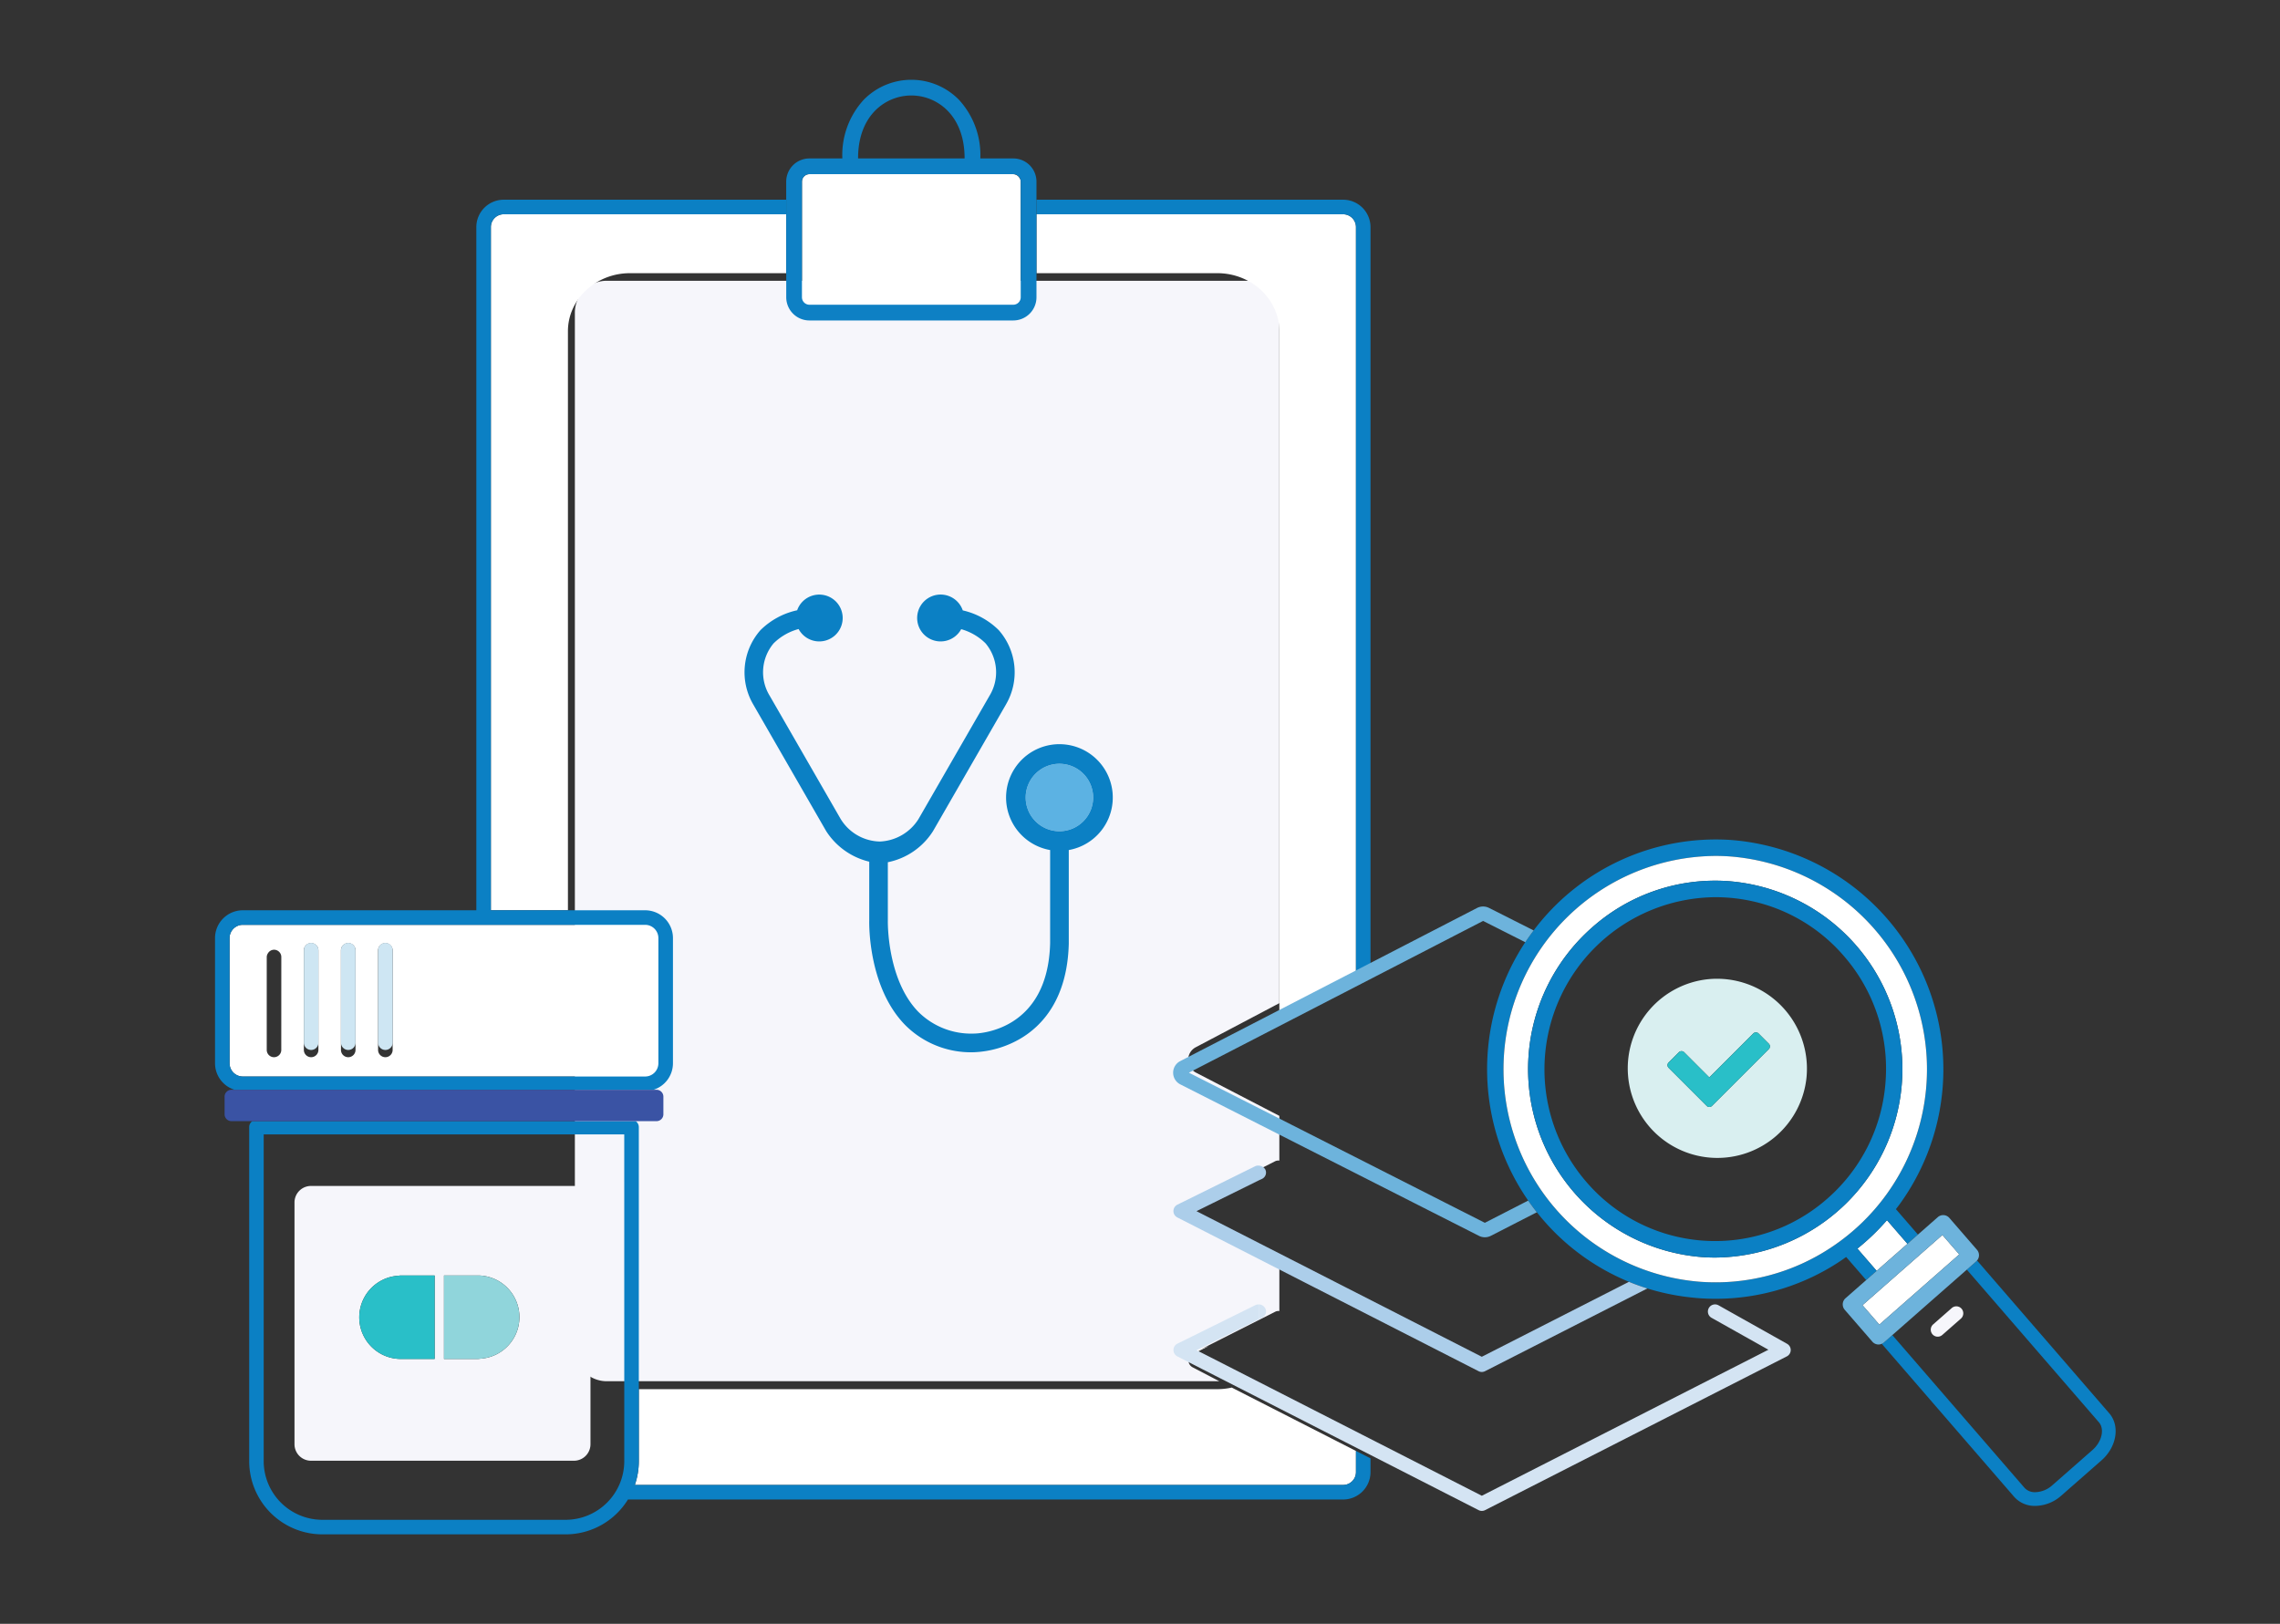
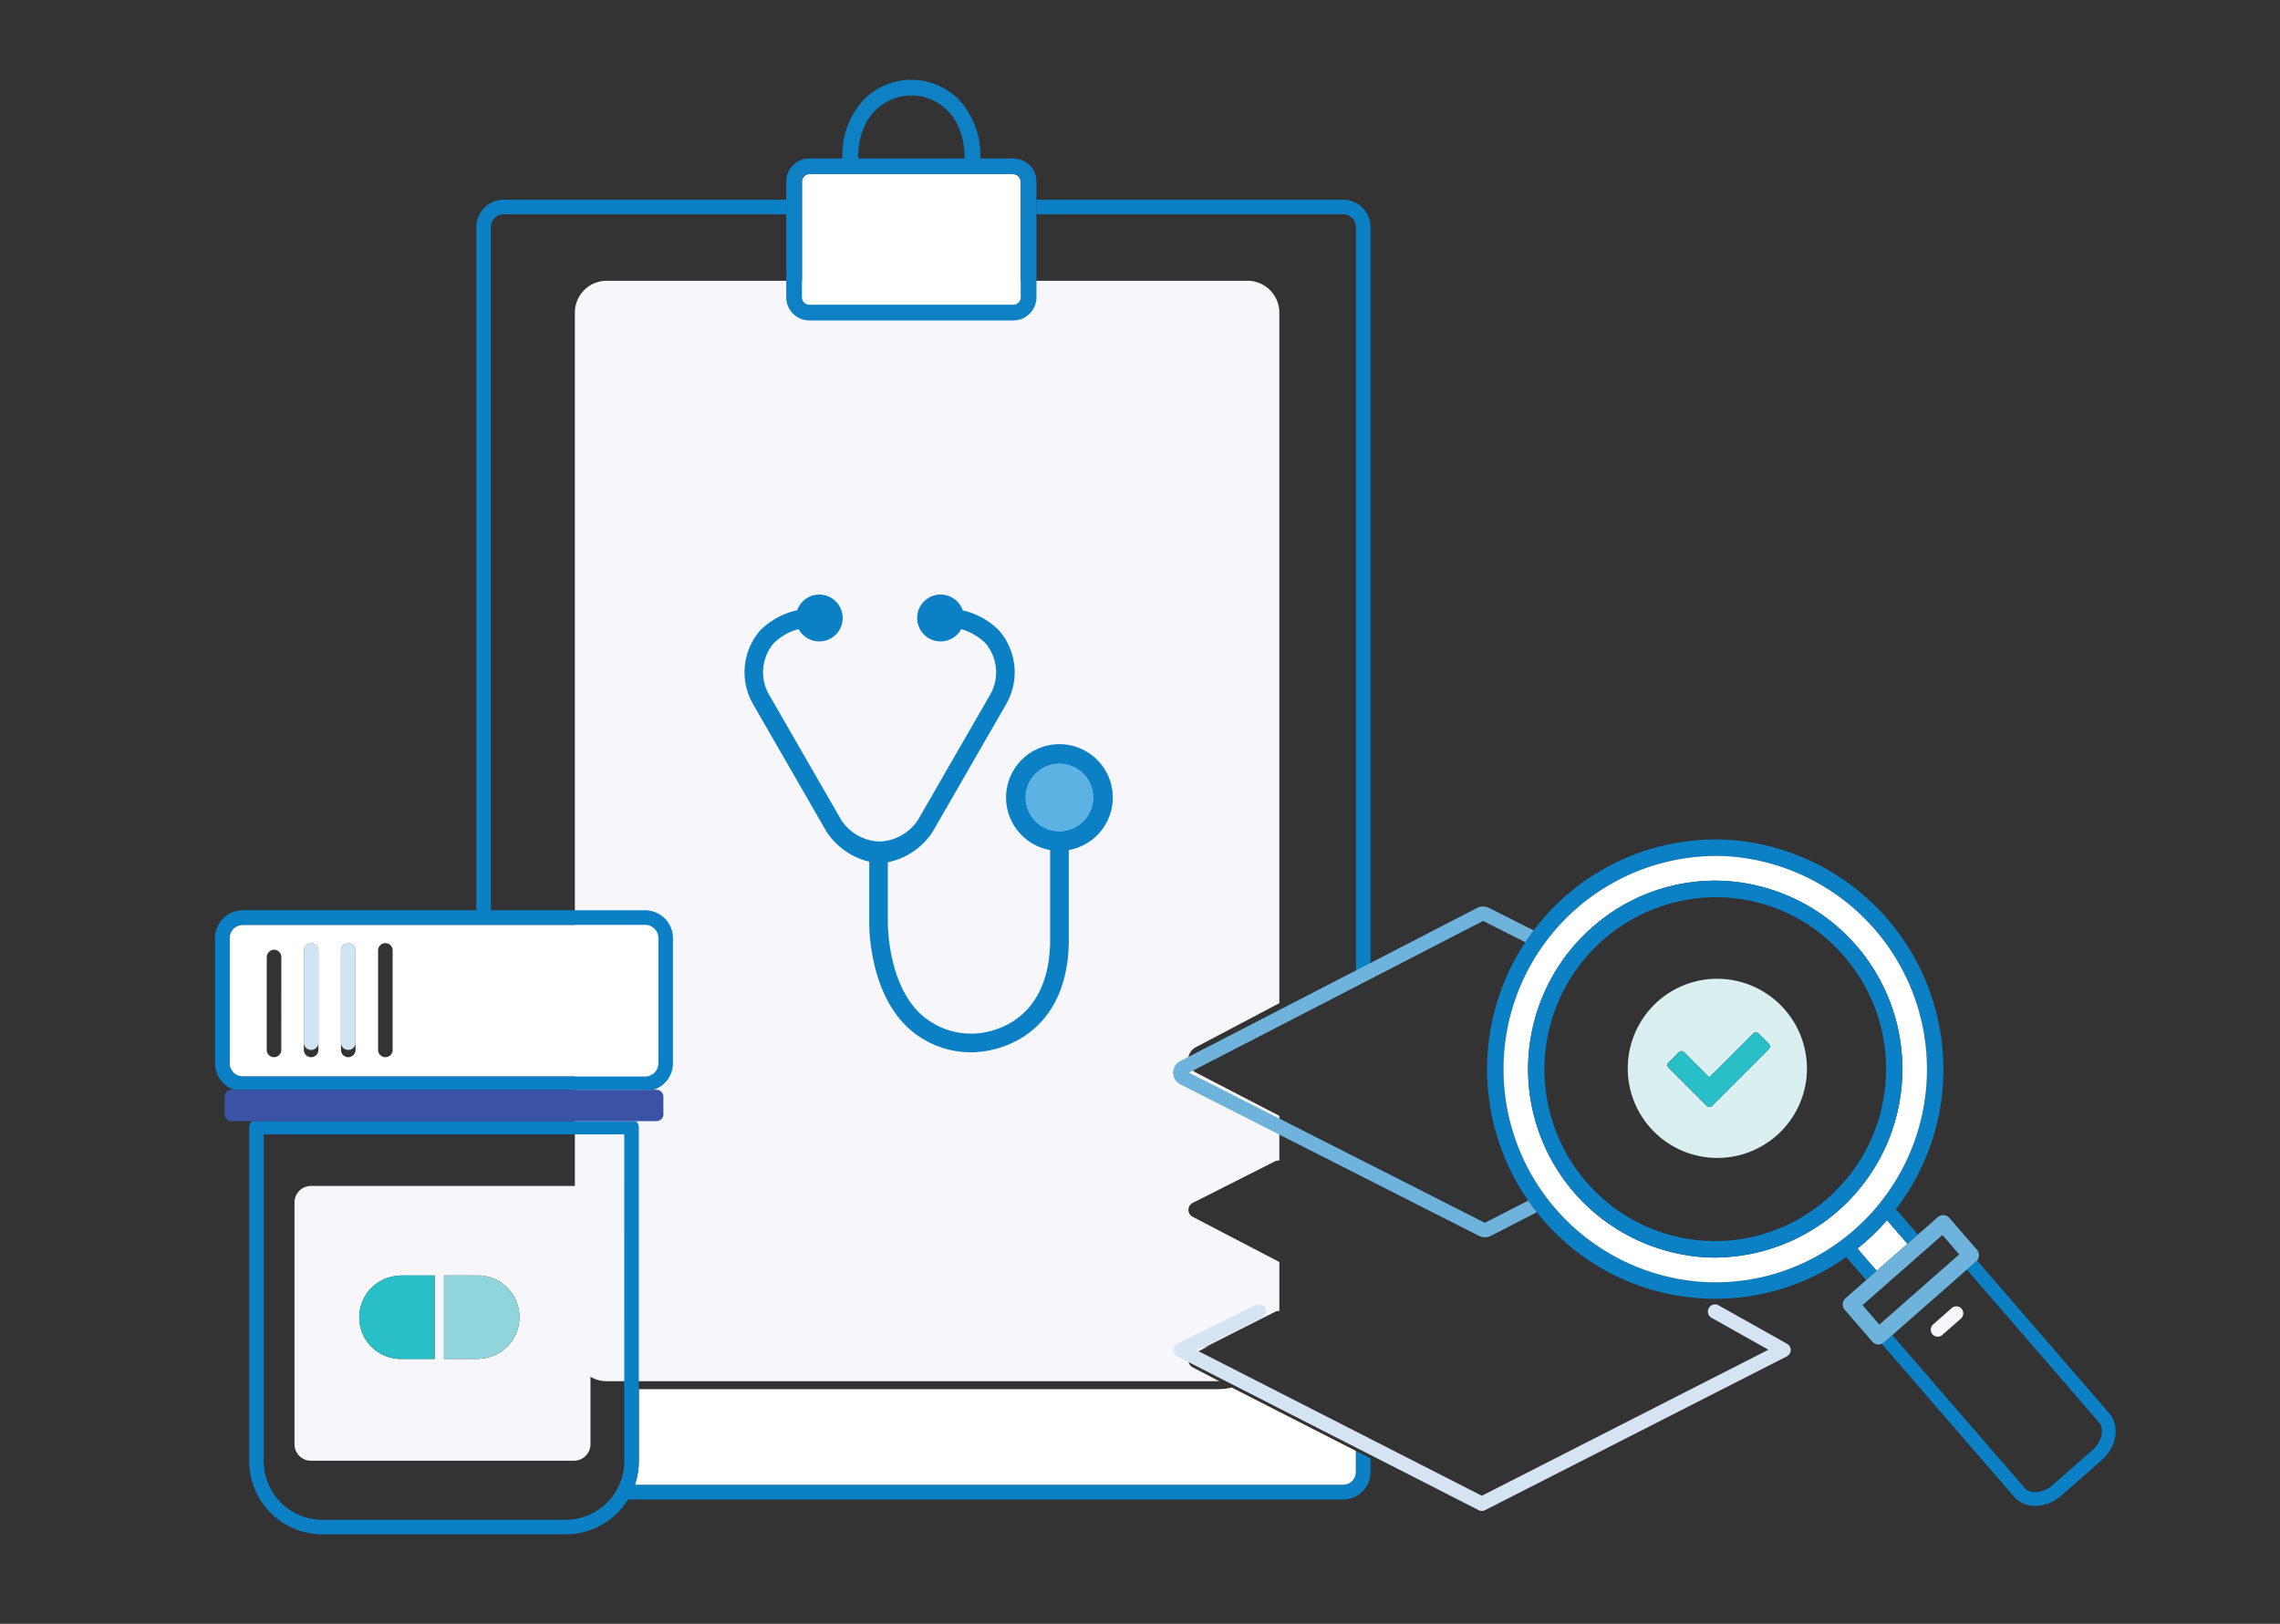
<svg xmlns="http://www.w3.org/2000/svg" width="365" height="260" viewBox="0 0 365 260">
  <rect x="0" y="0" width="365" height="260" fill="#333333" stroke="none" />
  <title>find_a_doctor_2</title>
  <g>
    <path d="M190.259,217.809a1.24,1.24,0,0,1,.56-1.035,1.109,1.109,0,0,1,.116-.069l2.583-1.305,10.625-5.37a1.189,1.189,0,0,1,.667-.117v-7.846l-3.992-2.083-9.9-5.164a1.252,1.252,0,0,1,.014-2.216l.486-.246,12.722-6.429a1.167,1.167,0,0,1,.667-.1v-7.165l-13.385-6.941a2.289,2.289,0,0,1-.014-4.034l13.4-7.07V50.12a5.11,5.11,0,0,0-5.053-5.166H97.081a5.11,5.11,0,0,0-5.052,5.166V215.99a5.109,5.109,0,0,0,5.052,5.165H195.2l-4.281-2.234A1.236,1.236,0,0,1,190.259,217.809Z" fill="#f6f6fb" />
    <g>
      <path d="M175,127.693a5.4,5.4,0,1,0-5.4,5.4A5.4,5.4,0,0,0,175,127.693Z" fill="#5cb2e3" />
      <path d="M169.6,119.153a8.542,8.542,0,0,0-1.488,16.953v14.938c-.372,14.2-11.681,14.44-12.155,14.445a11.972,11.972,0,0,1-8.936-3.473c-5.056-5.181-4.89-14.472-4.888-14.562v-9.4a11.169,11.169,0,0,0,7.239-4.991l11.658-20.244.025-.047a10.209,10.209,0,0,0-1.163-11.872,11.926,11.926,0,0,0-5.765-3.169,3.752,3.752,0,1,0-.252,3.009A8.949,8.949,0,0,1,157.768,103a7.2,7.2,0,0,1,.664,8.359l-11.242,19.52-.112.192c-.016.027-.032.054-.045.082l-.006.01a7.671,7.671,0,0,1-6.163,3.576,7.534,7.534,0,0,1-6.265-3.578c-.036-.057-.054-.09-.054-.09l-11.351-19.712a7.188,7.188,0,0,1,.653-8.351,9.009,9.009,0,0,1,4-2.291,3.749,3.749,0,1,0-.23-3.006,11.923,11.923,0,0,0-5.89,3.2,10.2,10.2,0,0,0-1.154,11.861l11.682,20.291.017.027a11.31,11.31,0,0,0,6.883,4.877V147.4c-.016.672-.133,10.677,5.723,16.692a14.847,14.847,0,0,0,11.083,4.384,15.976,15.976,0,0,0,7.429-2.2c3.392-2.007,7.48-6.269,7.708-15.172v-15a8.541,8.541,0,0,0-1.494-16.95Zm-5.4,8.54a5.4,5.4,0,1,1,5.4,5.4A5.4,5.4,0,0,1,164.2,127.693Z" fill="#0b80c4" />
    </g>
    <path d="M42.218,233.957a9.4,9.4,0,0,0,9.386,9.386H90.552a9.4,9.4,0,0,0,9.386-9.386V181.634H42.218Zm4.928-41.428a2.641,2.641,0,0,1,2.641-2.642h42.1a2.642,2.642,0,0,1,2.641,2.642v38.713a2.642,2.642,0,0,1-2.641,2.641h-42.1a2.641,2.641,0,0,1-2.641-2.641Z" fill="none" />
    <path d="M154.424,25.345c0-6.906-4.42-10.051-8.527-10.051s-8.527,3.145-8.527,10.051a.2.2,0,0,1,0,.024h17.059Z" fill="none" />
    <path d="M55.752,168.146a1.165,1.165,0,0,1-1.164-1.164v1.092a1.165,1.165,0,1,0,2.329,0v-1.092A1.166,1.166,0,0,1,55.752,168.146Z" fill="none" />
    <path d="M61.694,168.146a1.165,1.165,0,0,1-1.164-1.164v1.092a1.165,1.165,0,1,0,2.329,0v-1.092A1.166,1.166,0,0,1,61.694,168.146Z" fill="none" />
    <path d="M49.81,168.146a1.165,1.165,0,0,1-1.164-1.164v1.092a1.165,1.165,0,1,0,2.329,0v-1.092A1.166,1.166,0,0,1,49.81,168.146Z" fill="none" />
-     <path d="M217.073,36.362a2.058,2.058,0,0,0-2.055-2.056H165.927V43.74h28.956c5.46,0,9.927,4.18,9.927,9.289V161.94l12.263-6.33Z" fill="#fff" />
-     <path d="M80.64,34.306a2.058,2.058,0,0,0-2.056,2.056V145.747H90.92V53.029c0-5.109,4.467-9.289,9.927-9.289h25.02V34.306Z" fill="#fff" />
    <path d="M101.628,237.763h113.39a2.058,2.058,0,0,0,2.055-2.056v-3.388l-19.886-10.151a10.469,10.469,0,0,1-2.3.257H102.267v11.532A11.647,11.647,0,0,1,101.628,237.763Z" fill="#fff" />
    <path d="M124.967,141.256a3.969,3.969,0,0,1-3.461-1.833,2.81,2.81,0,0,1-.267-.674c-1.343.687-2.934,2.252-2.985,5.822-.07,4.728.427,7.56,1.508,8.654.586.6,1.5.827,3.258.827,2.259,0,3.863-.5,4.894-1.533s1.558-2.73,1.552-5.014C129.453,141.44,126.418,141.313,124.967,141.256Z" fill="#f6f6fb" />
    <path d="M215.018,34.306a2.058,2.058,0,0,1,2.055,2.056V155.61l2.329-1.2V36.362a4.39,4.39,0,0,0-4.384-4.385H165.927v2.329Z" fill="#0b80c4" />
    <path d="M193.518,215.525l-3.167,1.107.468.238a1.1,1.1,0,0,1,.116-.068Z" fill="#fff" />
    <path d="M105.4,170.243V150.2a2.125,2.125,0,0,0-2.123-2.122H38.874a2.125,2.125,0,0,0-2.123,2.122v20.044a2.125,2.125,0,0,0,2.123,2.122H103.28A2.125,2.125,0,0,0,105.4,170.243Zm-60.37-2.169a1.165,1.165,0,1,1-2.329,0V153.229a1.128,1.128,0,0,1,.2-.606,1.147,1.147,0,0,1,.969-.558,1.165,1.165,0,0,1,1.165,1.164Zm5.942-14.845v14.845a1.165,1.165,0,1,1-2.329,0V152.137a1.165,1.165,0,0,1,2.329,0Zm5.942,0v14.845a1.165,1.165,0,1,1-2.329,0V152.137a1.165,1.165,0,0,1,2.329,0Zm5.942,0v14.845a1.165,1.165,0,1,1-2.329,0V152.137a1.165,1.165,0,0,1,2.329,0Z" fill="#fff" />
    <path d="M49.81,150.973a1.165,1.165,0,0,0-1.164,1.164v14.845a1.165,1.165,0,0,0,2.329,0V152.137A1.166,1.166,0,0,0,49.81,150.973Z" fill="#cee6f3" />
    <path d="M55.752,150.973a1.165,1.165,0,0,0-1.164,1.164v14.845a1.165,1.165,0,0,0,2.329,0V152.137A1.166,1.166,0,0,0,55.752,150.973Z" fill="#cee6f3" />
-     <path d="M61.694,150.973a1.165,1.165,0,0,0-1.164,1.164v14.845a1.165,1.165,0,0,0,2.329,0V152.137A1.166,1.166,0,0,0,61.694,150.973Z" fill="#cee6f3" />
    <path d="M49.787,233.883h42.1a2.642,2.642,0,0,0,2.641-2.641V192.529a2.642,2.642,0,0,0-2.641-2.642h-42.1a2.641,2.641,0,0,0-2.641,2.642v38.713A2.641,2.641,0,0,0,49.787,233.883Zm21.292-29.662h5.4a6.67,6.67,0,0,1,.481,13.323c-.161.011-.316.047-.481.047h-5.4Zm-7.373.047c.162-.011.317-.047.482-.047h5.394v13.37H64.188a6.67,6.67,0,0,1-.482-13.323Z" fill="#f6f6fb" />
    <path d="M64.188,217.591h5.394v-13.37H64.188c-.165,0-.32.036-.482.047a6.67,6.67,0,0,0,.482,13.323Z" fill="#29bfc8" />
    <path d="M76.955,217.544a6.67,6.67,0,0,0-.481-13.323h-5.4v13.37h5.4C76.639,217.591,76.794,217.555,76.955,217.544Z" fill="#90d5db" />
    <rect x="128.385" y="27.888" width="35.023" height="20.905" rx="1.191" fill="#fff" />
    <g>
      <path d="M324.1,238.221a2.218,2.218,0,0,0,1.721.7,4.277,4.277,0,0,0,2.742-1.119l6.421-5.636c1.5-1.315,1.969-3.346,1.027-4.435l-21.147-24.442-11.924,10.477ZM312.45,209.439a1.11,1.11,0,0,1,1.573.107,1.129,1.129,0,0,1-.108,1.584l-2.977,2.616a1.111,1.111,0,0,1-1.573-.107,1.129,1.129,0,0,1,.108-1.584Z" fill="none" />
      <path d="M276.459,143.716c-.623-.043-1.246-.064-1.861-.064a27.568,27.568,0,0,0-20.606,45.632,27.16,27.16,0,0,0,38.554,2.623,27.624,27.624,0,0,0,2.642-38.827A27.055,27.055,0,0,0,276.459,143.716Zm12.744,28.81a14.346,14.346,0,1,1-15.743-15.743A14.4,14.4,0,0,1,289.2,172.526Z" fill="none" />
      <path d="M337.671,226.293,316.5,201.824a1.254,1.254,0,0,1-.137.146l-1.5,1.318L336.01,227.73c.942,1.089.472,3.12-1.027,4.435l-6.421,5.636a4.277,4.277,0,0,1-2.742,1.119,2.218,2.218,0,0,1-1.721-.7l-21.16-24.456-1.344,1.18a1.311,1.311,0,0,1-.351.218l21.193,24.495a4.378,4.378,0,0,0,3.383,1.459,6.405,6.405,0,0,0,4.191-1.665l6.421-5.635C338.861,231.686,339.417,228.31,337.671,226.293Z" fill="#0b80c4" />
      <path d="M297.346,199.922l3.084,3.559,4.93-4.331-3.278-3.783A36.609,36.609,0,0,1,297.346,199.922Z" fill="#fff" />
      <path d="M297.346,199.922a36.609,36.609,0,0,0,4.736-4.555l3.278,3.783,1.68-1.477-3.528-4.071c.208-.272.419-.541.62-.819a36.828,36.828,0,0,0-27.046-58.292,36.466,36.466,0,0,0-31.568,14.481q-.7.921-1.34,1.888c-.111.167-.219.336-.328.5a36.91,36.91,0,0,0,.793,40.866c.441.633.9,1.255,1.383,1.863.339.429.685.852,1.045,1.268a36.375,36.375,0,0,0,13.7,9.876q1.45.6,2.951,1.066a36.406,36.406,0,0,0,7.037,1.445c.443.047.886.094,1.333.124q1.269.087,2.528.086a35.983,35.983,0,0,0,20.144-6.142c.266-.178.524-.367.785-.551l3.2,3.692,1.68-1.477Zm-4.033-.3a33.419,33.419,0,0,1-21.04,5.62,34.144,34.144,0,0,1,2.327-68.191c.763,0,1.534.026,2.307.079a34.181,34.181,0,0,1,16.406,62.492Z" fill="#0b80c4" />
      <path d="M302.009,191.232a34.184,34.184,0,0,0-25.1-54.106c-.773-.053-1.544-.079-2.307-.079a34.144,34.144,0,0,0-2.327,68.191,33.419,33.419,0,0,0,21.04-5.62A34.085,34.085,0,0,0,302.009,191.232Zm-27.427,10.121q-1.014,0-2.039-.07a30.2,30.2,0,0,1-17.635-52.813,29.644,29.644,0,0,1,21.73-7.389,30.179,30.179,0,0,1-2.056,60.272Z" fill="#fff" />
-       <polygon points="310.954 197.739 298.164 208.978 300.859 212.087 313.649 200.85 310.954 197.739" fill="#fff" />
      <path d="M302.939,213.765l11.924-10.477,1.5-1.318a1.254,1.254,0,0,0,.137-.146,1.316,1.316,0,0,0,.31-.759,1.333,1.333,0,0,0-.32-.956l-4.42-5.1a1.307,1.307,0,0,0-1.852-.126l-3.178,2.792-1.68,1.477-4.93,4.331-1.68,1.477-3.3,2.9a1.325,1.325,0,0,0-.127,1.862l4.42,5.1a1.306,1.306,0,0,0,.9.45c.03,0,.06,0,.09,0a1.291,1.291,0,0,0,.511-.109,1.311,1.311,0,0,0,.351-.218Zm-2.08-1.678-2.695-3.109,12.79-11.239,2.695,3.111Z" fill="#6db3dc" />
      <path d="M276.638,141.081a29.644,29.644,0,0,0-21.73,7.389,30.2,30.2,0,0,0,17.635,52.813q1.026.071,2.039.07a30.179,30.179,0,0,0,2.056-60.272Zm25.227,31.957a27.44,27.44,0,0,1-9.319,18.869,27.16,27.16,0,0,1-38.554-2.623A27.568,27.568,0,0,1,274.6,143.652c.615,0,1.238.021,1.861.064a27.055,27.055,0,0,1,18.729,9.364A27.446,27.446,0,0,1,301.865,173.038Z" fill="#0b80c4" />
      <path d="M309.365,213.639a1.111,1.111,0,0,0,1.573.107l2.977-2.616a1.129,1.129,0,0,0,.108-1.584,1.11,1.11,0,0,0-1.573-.107l-2.977,2.616A1.129,1.129,0,0,0,309.365,213.639Z" fill="#f6f6fb" />
      <path d="M273.46,156.783A14.346,14.346,0,1,0,289.2,172.526,14.4,14.4,0,0,0,273.46,156.783Zm9.709,11.186-9.1,9.1a.6.6,0,0,1-.848,0l-6.1-6.1a.6.6,0,0,1,0-.849l1.641-1.64a.6.6,0,0,1,.849,0l4.031,4.033,7.035-7.036a.6.6,0,0,1,.849,0l1.641,1.641a.6.6,0,0,1,0,.849Z" fill="#d9eff0" />
      <path d="M281.528,165.479a.6.6,0,0,0-.849,0l-7.035,7.036-4.031-4.033a.6.6,0,0,0-.849,0l-1.641,1.64a.6.6,0,0,0,0,.849l6.1,6.1a.6.6,0,0,0,.848,0l9.1-9.1a.6.6,0,0,0,0-.849Z" fill="#29bfc8" />
      <path d="M244.643,192.231l-6.937,3.557-36.13-18.329-11.246-5.705,11.246-5.8,11.568-5.97,2.2-1.134,14.544-7.507,6.844-3.532.692-.357,6.757,3.41q.64-.968,1.34-1.888l-7.157-3.611a2.124,2.124,0,0,0-1.9.009l-21.12,10.9-2.2,1.134-11.568,5.971L188.937,169.9a2.091,2.091,0,0,0,.013,3.723l12.626,6.405,35.185,17.849a2.093,2.093,0,0,0,1.9,0l7.365-3.777C245.543,193.486,245.084,192.864,244.643,192.231Z" fill="#6db3dc" />
-       <path d="M260.773,205.238l-23.555,12-35.642-18.193-10.032-5.12,10.032-4.959h0l.415-.192a1.117,1.117,0,0,0,.559-1.54,1.3,1.3,0,0,0-.974-.6v0a.066.066,0,0,1-.014,0c-.016,0-.032-.008-.048-.009v.009a1.08,1.08,0,0,0-.567.091l-12,5.932-.458.227a1.144,1.144,0,0,0-.013,2.045l9.335,4.765,3.766,1.922L236.7,219.546a1.146,1.146,0,0,0,.52.126,1.158,1.158,0,0,0,.52-.125L263.724,206.3Q262.223,205.836,260.773,205.238Z" fill="#acceea" />
      <g>
        <path d="M202.614,210.357a1.071,1.071,0,0,0-.062-.877,1.233,1.233,0,0,0-.975-.63v2.36l.416-.191A1.174,1.174,0,0,0,202.614,210.357Z" fill="#d4e4f3" />
        <path d="M286.079,215.155,275.12,209a1.144,1.144,0,0,0-1.121,2l9.1,5.112-11.749,5.987-34.128,17.392-.062-.031-39.73-20.28-5.882-3,10.032-4.958v-2.351a1.141,1.141,0,0,0-.629.108l-10.023,4.955-2.436,1.2c-.039.019-.074.042-.11.064a1.144,1.144,0,0,0,.1,1.982l4.038,2.061,1.872.955,18.759,9.576,2.2,1.121,21.356,10.9a1.144,1.144,0,0,0,1.04,0l48.3-24.614a1.144,1.144,0,0,0,.041-2.017Z" fill="#d4e4f3" />
      </g>
    </g>
    <path d="M217.073,235.707a2.058,2.058,0,0,1-2.055,2.056H101.628a11.647,11.647,0,0,0,.639-3.806V180.469a1.162,1.162,0,0,0-.5-.957H40.393a1.162,1.162,0,0,0-.5.957v53.488A11.728,11.728,0,0,0,51.6,245.672H90.552a11.717,11.717,0,0,0,9.975-5.58H215.018a4.39,4.39,0,0,0,4.384-4.385v-2.2l-2.329-1.189Zm-117.135-1.75a9.4,9.4,0,0,1-9.386,9.386H51.6a9.4,9.4,0,0,1-9.386-9.386V181.634h57.72Z" fill="#0b80c4" />
    <path d="M107.732,170.243V150.2a4.457,4.457,0,0,0-4.452-4.452h-24.7V36.362a2.058,2.058,0,0,1,2.056-2.056h45.227V31.977H80.64a4.39,4.39,0,0,0-4.385,4.385V145.747H38.874a4.457,4.457,0,0,0-4.451,4.452v20.044a4.459,4.459,0,0,0,3.136,4.252H104.6A4.459,4.459,0,0,0,107.732,170.243Zm-68.858,2.122a2.125,2.125,0,0,1-2.123-2.122V150.2a2.125,2.125,0,0,1,2.123-2.122H103.28A2.125,2.125,0,0,1,105.4,150.2v20.044a2.125,2.125,0,0,1-2.123,2.122Z" fill="#0b80c4" />
    <path d="M105.1,179.512a1.1,1.1,0,0,0,1.1-1.1v-2.823a1.1,1.1,0,0,0-1.1-1.1H37.054a1.1,1.1,0,0,0-1.1,1.1v2.823a1.1,1.1,0,0,0,1.1,1.1H105.1Z" fill="#3a53a4" />
    <path d="M125.867,43.74V47.6a3.714,3.714,0,0,0,3.71,3.71h32.64a3.714,3.714,0,0,0,3.71-3.71V29.079a3.714,3.714,0,0,0-3.71-3.71H156.94a.2.2,0,0,0,0-.024,13.069,13.069,0,0,0-3.416-9.361,10.677,10.677,0,0,0-15.261,0,13.073,13.073,0,0,0-3.415,9.361l0,.024h-5.276a3.714,3.714,0,0,0-3.71,3.71V43.74Zm11.5-18.4c0-6.906,4.42-10.051,8.527-10.051s8.527,3.145,8.527,10.051l0,.024H137.367A.2.2,0,0,0,137.37,25.345Zm-8.985,3.734a1.193,1.193,0,0,1,1.192-1.191h32.64a1.192,1.192,0,0,1,1.191,1.191V47.6a1.193,1.193,0,0,1-1.191,1.192h-32.64a1.194,1.194,0,0,1-1.192-1.192Z" fill="#0e80c4" />
  </g>
</svg>